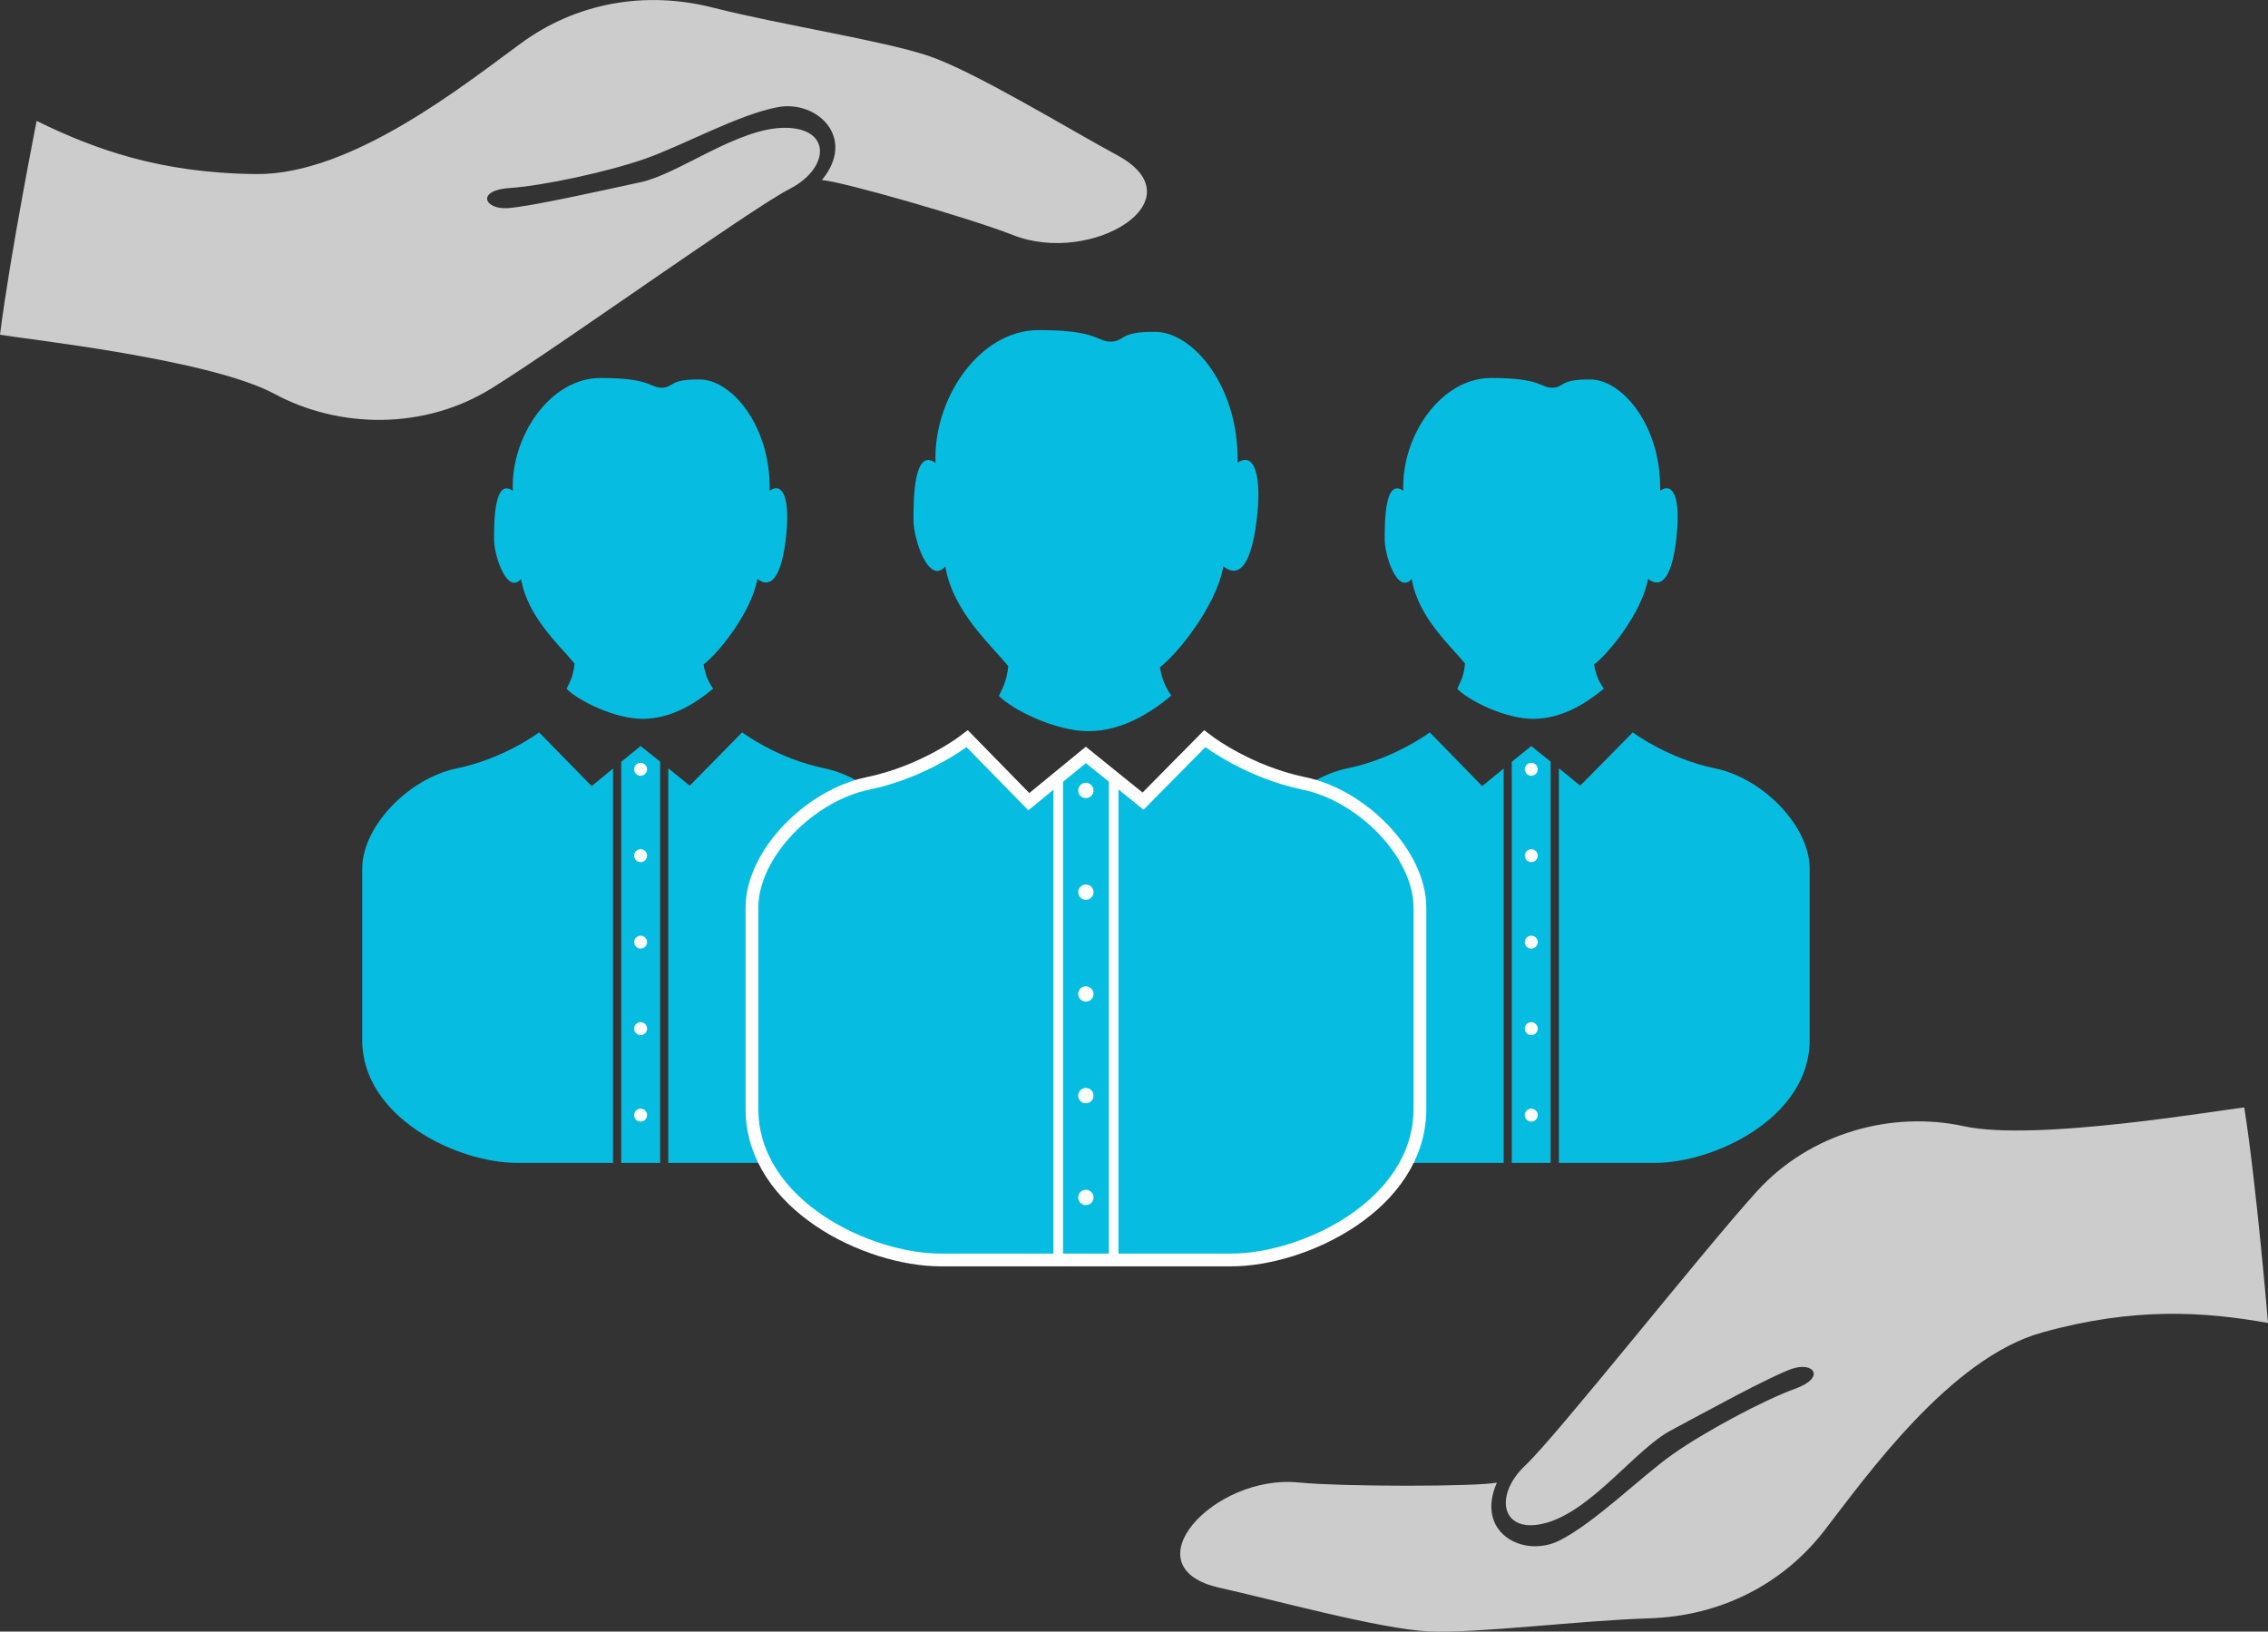
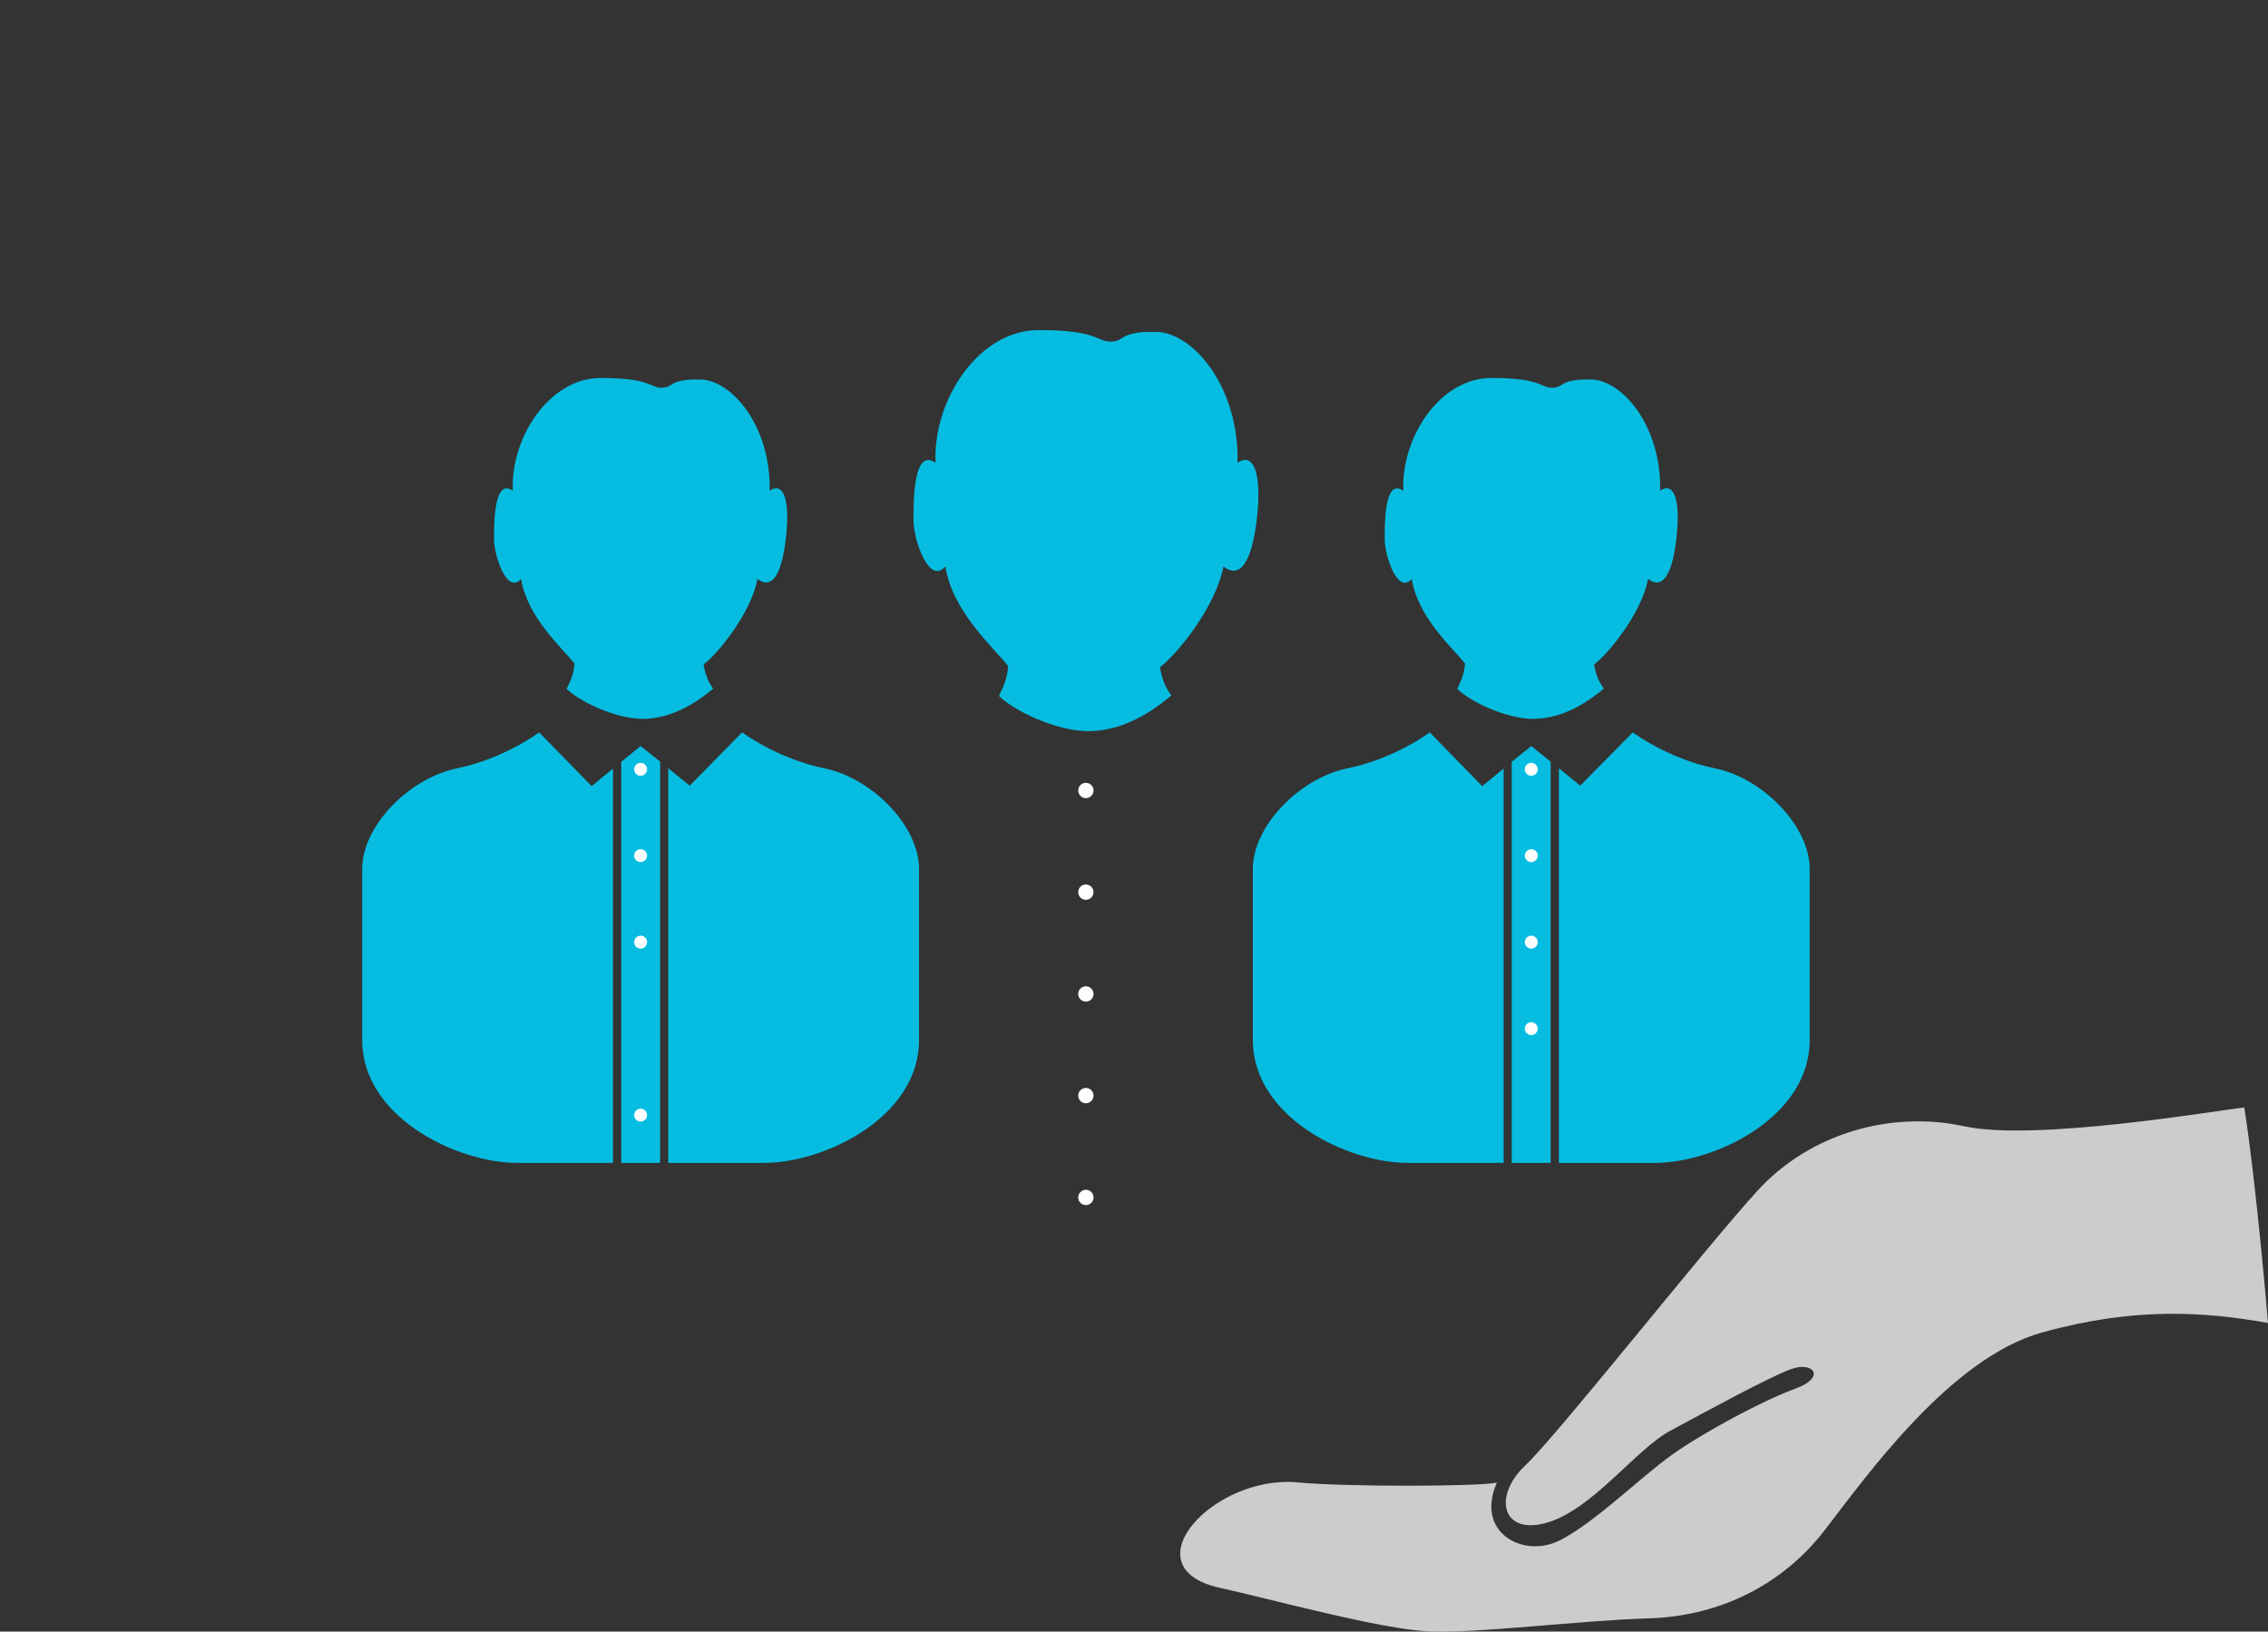
<svg xmlns="http://www.w3.org/2000/svg" xml:space="preserve" width="44.467mm" height="31.99mm" version="1.1" style="shape-rendering:geometricPrecision; text-rendering:geometricPrecision; image-rendering:optimizeQuality; fill-rule:evenodd; clip-rule:evenodd" viewBox="0 0 15103 10865">
  <rect x="0" y="0" width="15103" height="10865" fill="#333333" stroke="none" />
  <defs>
    <style type="text/css">
   
    .str0 {stroke:#FEFEFE;stroke-width:169.827}
    .fil1 {fill:#FEFEFE}
    .fil0 {fill:#06BDE1}
    .fil2 {fill:#CCCCCC}
   
  </style>
  </defs>
  <g id="Слой_x0020_1">
    <g id="_1537498505440">
      <g>
        <path class="fil0" d="M9345 3268c-15,-358 246,-751 585,-751 338,0 327,66 408,65 81,-2 44,-58 256,-55 212,3 471,315 461,741 86,-61 134,47 112,280 -21,235 -80,393 -192,307 -43,228 -264,499 -360,570 14,73 30,111 65,161 -107,89 -270,199 -466,201 -195,1 -437,-125 -510,-200 25,-53 45,-90 52,-168 -95,-118 -313,-308 -355,-564 -93,108 -180,-153 -180,-263 0,-111 -1,-412 124,-324z" />
        <path class="fil0" d="M9374 7744c-400,0 -1031,-303 -1031,-818 0,-516 0,-856 0,-1140 0,-285 310,-603 628,-669 318,-65 550,-240 550,-240l349 358 143 -117 0 2626 -639 0zm693 -2671l130 -105 129 104 0 2672 -259 0 0 -2671zm314 43l142 116 350 -355c0,0 232,175 549,240 318,66 629,384 629,669 0,284 0,624 0,1140 0,515 -632,818 -1032,818l-638 0 0 -2628z" />
        <circle class="fil1" cx="10197" cy="5123" r="43" />
        <circle class="fil1" cx="10197" cy="5698" r="43" />
        <circle class="fil1" cx="10197" cy="6274" r="43" />
        <circle class="fil1" cx="10197" cy="6850" r="43" />
-         <circle class="fil1" cx="10197" cy="7426" r="43" />
      </g>
      <g>
        <path class="fil0" d="M3415 3268c-15,-358 246,-751 584,-751 339,0 328,66 409,65 81,-2 43,-58 255,-55 212,3 472,315 462,741 86,-61 134,47 112,280 -22,235 -81,393 -193,307 -42,228 -264,499 -359,570 14,73 29,111 64,161 -106,89 -270,199 -465,201 -195,1 -438,-125 -511,-200 26,-53 46,-90 53,-168 -95,-118 -313,-308 -356,-564 -92,108 -180,-153 -180,-263 0,-111 0,-412 125,-324z" />
        <path class="fil0" d="M3444 7744c-400,0 -1032,-303 -1032,-818 0,-516 0,-856 0,-1140 0,-285 311,-603 629,-669 317,-65 549,-240 549,-240l350 358 142 -117 0 2626 -638 0zm693 -2671l129 -105 130 104 0 2672 -259 0 0 -2671zm313 43l143 116 349 -355c0,0 232,175 550,240 317,66 628,384 628,669 0,284 0,624 0,1140 0,515 -631,818 -1031,818l-639 0 0 -2628z" />
        <circle class="fil1" cx="4266" cy="5123" r="43" />
        <circle class="fil1" cx="4266" cy="5698" r="43" />
        <circle class="fil1" cx="4266" cy="6274" r="43" />
-         <circle class="fil1" cx="4266" cy="6850" r="43" />
        <circle class="fil1" cx="4266" cy="7426" r="43" />
      </g>
-       <path class="fil2" d="M244 805c385,189 823,348 1462,354 638,7 1396,-603 1762,-870 365,-268 823,-355 1281,-238 459,116 1125,218 1431,320 307,102 955,499 1259,662 553,299 -169,739 -694,532 -292,-115 -1146,-359 -1272,-366 233,-282 -32,-533 -291,-486 -260,47 -641,259 -886,344 -244,86 -681,181 -904,195 -222,15 -168,144 -11,134 156,-11 631,-118 886,-173 255,-55 645,-362 959,-362 315,0 298,270 34,406 -263,135 -1533,1048 -1985,1328 -452,281 -1018,269 -1447,38 -429,-231 -1647,-363 -1828,-394 66,-525 244,-1424 244,-1424z" />
      <path class="fil2" d="M15103 8810c-422,-75 -887,-108 -1503,63 -615,170 -1176,964 -1453,1322 -278,358 -694,568 -1167,582 -473,15 -1141,101 -1463,87 -323,-14 -1056,-216 -1393,-290 -614,-135 -42,-757 521,-702 311,30 1200,28 1323,1 -147,335 177,504 414,387 236,-117 545,-426 756,-575 212,-150 606,-361 816,-437 209,-75 122,-185 -26,-131 -148,53 -574,287 -804,410 -230,123 -520,526 -823,613 -302,87 -360,-178 -144,-381 215,-203 1184,-1431 1542,-1825 357,-394 904,-538 1380,-434 476,103 1684,-106 1866,-125 82,522 158,1435 158,1435z" />
-       <path class="fil1 str0" d="M7615 5392l412 -417c0,0 273,206 646,283 374,77 740,452 740,786 0,334 0,734 0,1341 0,607 -743,963 -1214,963l-1935 0c-471,0 -1214,-356 -1214,-963 0,-607 0,-1007 0,-1341 0,-334 366,-709 740,-786 373,-77 646,-283 646,-283l412 421 383 -314 384 310z" />
      <g>
        <path class="fil0" d="M6230 3082c-18,-422 289,-884 687,-884 398,0 386,78 481,77 95,-2 51,-69 300,-65 250,4 555,371 543,872 101,-71 158,55 133,329 -26,276 -95,463 -227,361 -50,269 -311,588 -423,671 16,86 35,130 76,189 -126,105 -318,235 -548,237 -229,1 -515,-147 -600,-235 30,-62 53,-106 62,-198 -112,-139 -369,-363 -419,-664 -109,127 -212,-179 -212,-309 0,-130 0,-485 147,-381z" />
-         <path class="fil0" d="M6264 8348c-471,0 -1214,-356 -1214,-963 0,-607 0,-1007 0,-1341 0,-334 366,-709 740,-786 373,-77 646,-283 646,-283l412 421 167 -137 0 3089 -751 0zm815 -3142l152 -124 153 123 0 3143 -305 0 0 -3142zm369 51l167 135 412 -417c0,0 273,206 646,283 374,77 740,452 740,786 0,334 0,734 0,1341 0,607 -743,963 -1214,963l-751 0 0 -3091z" />
        <circle class="fil1" cx="7231" cy="5264" r="51" />
        <circle class="fil1" cx="7231" cy="5941" r="51" />
        <circle class="fil1" cx="7231" cy="6619" r="51" />
        <circle class="fil1" cx="7231" cy="7296" r="51" />
        <circle class="fil1" cx="7231" cy="7974" r="51" />
      </g>
    </g>
  </g>
</svg>